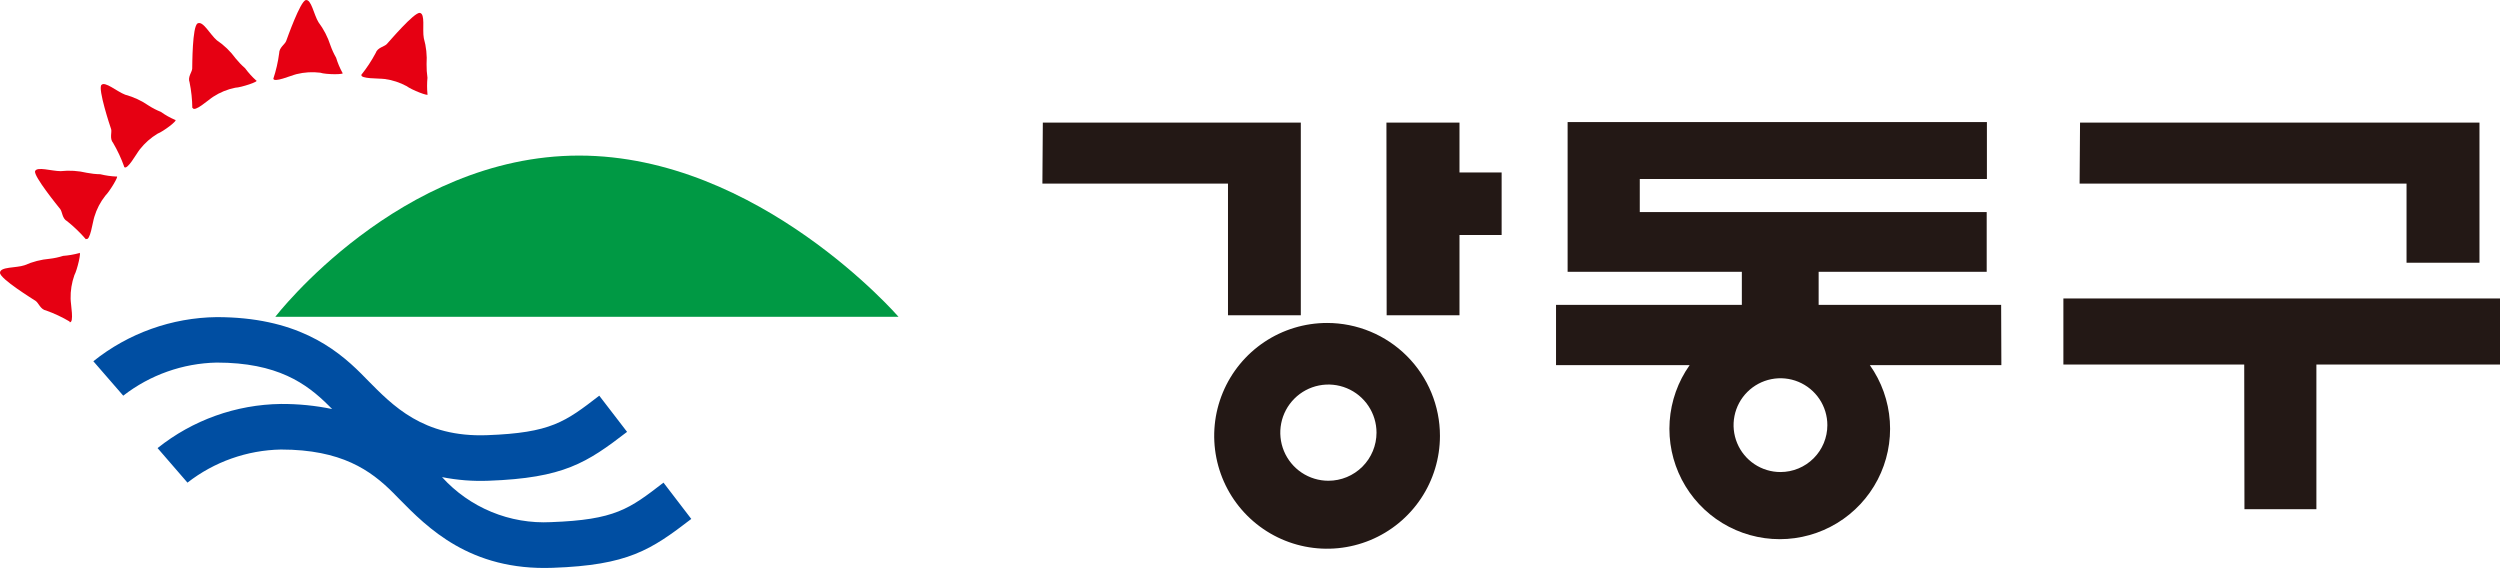
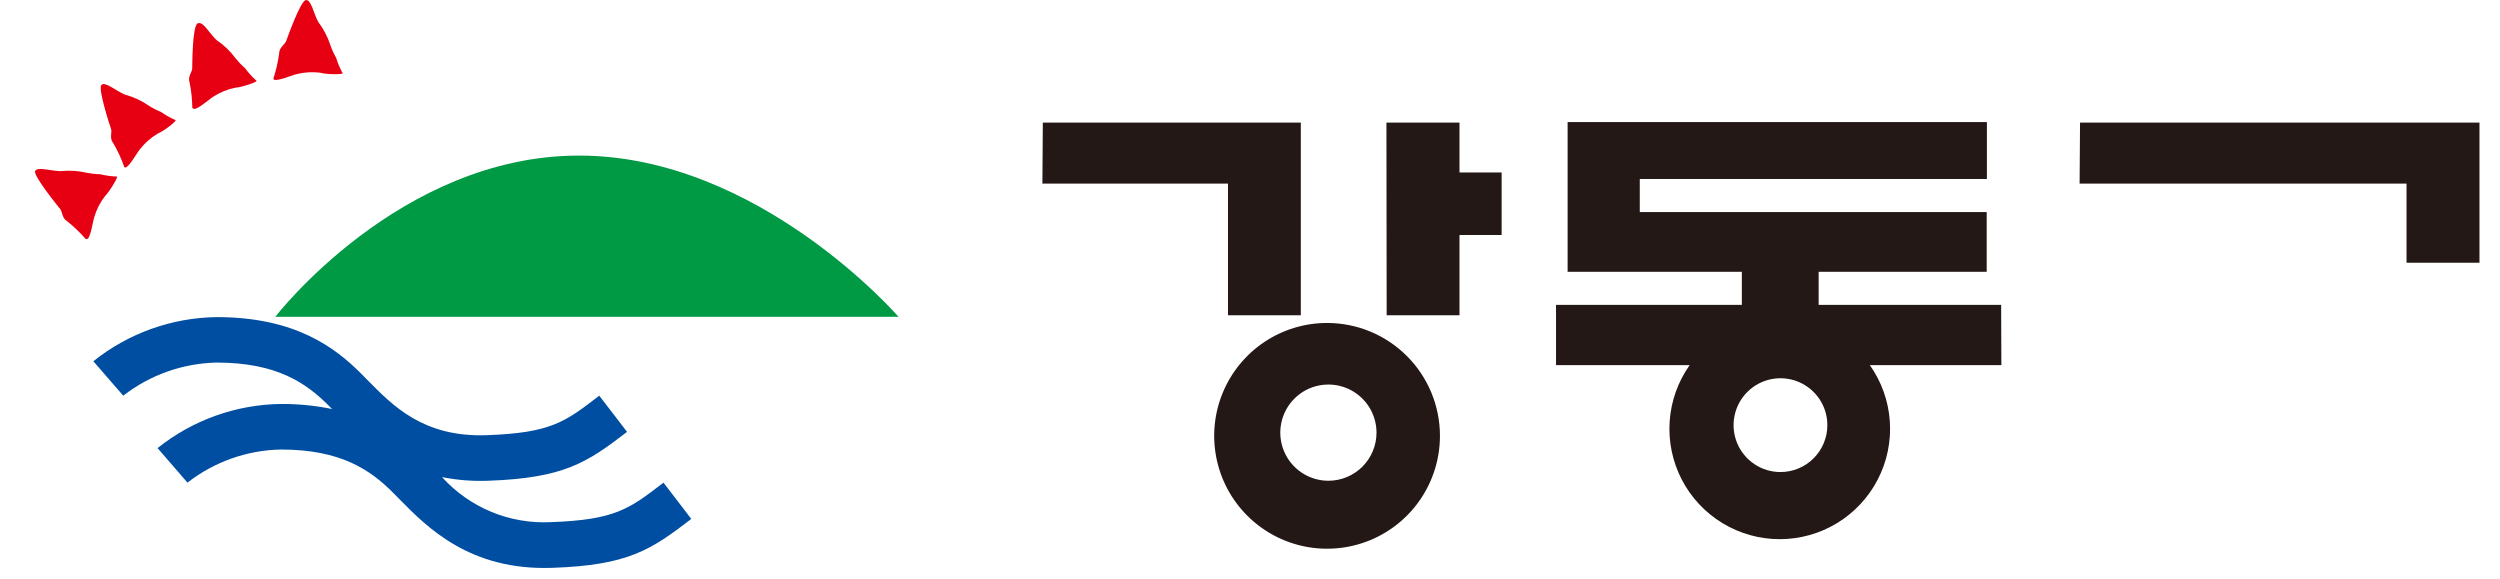
<svg xmlns="http://www.w3.org/2000/svg" width="190" height="44" viewBox="0 0 190 44" fill="none">
  <g clip-path="url(#clip0_107_6156)">
    <path d="M79.222 13.954H93.327V23.959H98.862V9.317H79.255L79.222 13.954Z" fill="#231815" />
    <path d="M114.124 13.107H110.921V9.317H105.369L105.386 23.959H110.921V17.862H114.124V13.107Z" fill="#231815" />
    <path d="M158.05 13.954H182.897V19.967H188.44V9.317H158.083L158.05 13.954Z" fill="#231815" />
-     <path d="M156.817 22.684V27.707H170.561L170.578 38.701H176.046V27.707H190V22.684H156.817Z" fill="#231815" />
    <path d="M100.858 24.545C99.161 24.545 97.502 25.049 96.091 25.991C94.681 26.934 93.581 28.274 92.932 29.841C92.282 31.409 92.113 33.134 92.444 34.798C92.775 36.462 93.592 37.991 94.791 39.19C95.991 40.39 97.52 41.207 99.184 41.538C100.848 41.869 102.573 41.699 104.141 41.05C105.708 40.401 107.048 39.301 107.991 37.89C108.933 36.48 109.436 34.821 109.436 33.124C109.436 30.849 108.533 28.667 106.924 27.058C105.315 25.449 103.133 24.545 100.858 24.545ZM100.958 36.537C100.235 36.537 99.528 36.323 98.927 35.921C98.326 35.519 97.857 34.948 97.58 34.28C97.304 33.612 97.231 32.877 97.372 32.168C97.513 31.459 97.862 30.807 98.373 30.296C98.884 29.784 99.536 29.436 100.245 29.295C100.954 29.154 101.689 29.226 102.357 29.503C103.026 29.78 103.597 30.248 103.998 30.85C104.4 31.451 104.615 32.158 104.615 32.881C104.615 33.851 104.229 34.781 103.544 35.466C102.858 36.152 101.928 36.537 100.958 36.537Z" fill="#231815" />
    <path d="M152.087 23.17H138.217V20.655H150.989V16.118H124.623V13.602H151.005V9.275H119.139V20.655H132.38V23.17H118.258V27.749H128.414C127.526 29.004 127.001 30.48 126.895 32.013C126.789 33.547 127.107 35.08 127.813 36.446C128.52 37.811 129.589 38.956 130.902 39.755C132.216 40.554 133.723 40.977 135.261 40.977C136.798 40.977 138.306 40.554 139.619 39.755C140.933 38.956 142.001 37.811 142.708 36.446C143.415 35.08 143.733 33.547 143.627 32.013C143.521 30.48 142.995 29.004 142.108 27.749H152.104L152.087 23.17ZM135.315 35.875C134.61 35.875 133.921 35.666 133.335 35.274C132.749 34.883 132.292 34.326 132.023 33.675C131.753 33.024 131.682 32.307 131.82 31.616C131.957 30.924 132.297 30.289 132.795 29.791C133.294 29.293 133.929 28.953 134.62 28.816C135.311 28.678 136.028 28.749 136.679 29.018C137.33 29.288 137.887 29.745 138.279 30.331C138.67 30.917 138.879 31.606 138.879 32.311C138.879 33.256 138.504 34.163 137.835 34.831C137.167 35.5 136.26 35.875 135.315 35.875Z" fill="#231815" />
-     <path d="M5.292 24.437C4.724 24.101 4.126 23.82 3.505 23.598C3.078 23.523 2.935 23.028 2.717 22.877C2.499 22.726 0 21.2 0 20.73C0 20.26 1.216 20.378 1.862 20.16C2.473 19.89 3.125 19.722 3.79 19.665C4.132 19.625 4.469 19.552 4.797 19.447C5.208 19.415 5.615 19.345 6.013 19.237C6.222 19.019 5.87 20.52 5.652 20.915C5.45 21.488 5.353 22.093 5.367 22.701C5.367 23.128 5.652 24.562 5.292 24.487" fill="#E60012" />
    <path d="M6.533 18.189C6.1 17.689 5.623 17.228 5.107 16.814C4.721 16.613 4.738 16.093 4.579 15.892C4.419 15.69 2.533 13.376 2.667 13.007C2.801 12.638 3.933 13.007 4.612 13.007C5.277 12.935 5.949 12.978 6.6 13.133C6.937 13.199 7.279 13.236 7.623 13.242C8.024 13.341 8.434 13.4 8.847 13.418C9.116 13.275 8.302 14.592 8.009 14.868C7.629 15.347 7.345 15.893 7.17 16.479C7.036 16.881 6.86 18.332 6.541 18.156" fill="#E60012" />
    <path d="M9.434 12.654C9.211 12.031 8.93 11.431 8.596 10.86C8.31 10.533 8.52 10.021 8.445 9.811C8.369 9.602 7.43 6.759 7.707 6.457C7.983 6.155 8.872 6.952 9.51 7.195C10.154 7.37 10.764 7.654 11.313 8.034C11.602 8.219 11.908 8.376 12.227 8.503C12.562 8.743 12.921 8.945 13.3 9.107C13.602 9.107 12.378 10.013 11.983 10.155C11.461 10.468 11 10.875 10.625 11.354C10.357 11.69 9.669 12.973 9.434 12.688" fill="#E60012" />
    <path d="M14.617 8.227C14.61 7.564 14.54 6.905 14.407 6.256C14.248 5.853 14.6 5.468 14.608 5.216C14.617 4.964 14.608 1.996 15.019 1.778C15.43 1.56 15.958 2.616 16.478 3.061C17.033 3.435 17.518 3.904 17.912 4.445C18.128 4.711 18.366 4.958 18.625 5.183C18.872 5.52 19.153 5.832 19.464 6.113C19.766 6.18 18.298 6.658 17.879 6.667C17.281 6.788 16.712 7.021 16.202 7.354C15.841 7.581 14.768 8.57 14.642 8.193" fill="#E60012" />
    <path d="M20.772 5.988C20.981 5.357 21.13 4.709 21.216 4.05C21.216 3.614 21.652 3.371 21.745 3.128C21.837 2.885 22.818 0.101 23.237 0.008C23.657 -0.084 23.85 1.115 24.202 1.686C24.603 2.221 24.912 2.819 25.116 3.455C25.23 3.778 25.373 4.089 25.544 4.386C25.664 4.781 25.824 5.163 26.022 5.526C26.282 5.686 24.738 5.669 24.344 5.526C23.739 5.45 23.125 5.487 22.533 5.635C22.114 5.736 20.78 6.323 20.772 5.962" fill="#E60012" />
-     <path d="M27.447 5.702C27.869 5.18 28.239 4.618 28.554 4.025C28.688 3.614 29.208 3.547 29.393 3.354C29.577 3.161 31.481 0.914 31.908 0.981C32.336 1.048 32.084 2.23 32.21 2.901C32.393 3.544 32.464 4.214 32.42 4.88C32.416 5.225 32.438 5.57 32.487 5.912C32.448 6.322 32.448 6.735 32.487 7.145C32.672 7.388 31.238 6.809 30.91 6.549C30.389 6.267 29.821 6.082 29.233 6.004C28.805 5.945 27.346 6.004 27.472 5.677" fill="#E60012" />
    <path d="M50.425 36.68C47.825 38.684 46.752 39.506 41.879 39.682C40.331 39.762 38.784 39.497 37.351 38.905C35.918 38.313 34.635 37.41 33.594 36.261C34.756 36.491 35.941 36.584 37.124 36.537C42.852 36.328 44.588 35.179 47.657 32.822L45.544 30.072C42.953 32.068 41.871 32.898 37.007 33.074C32.143 33.25 29.837 30.81 27.925 28.881L27.456 28.403C25.451 26.399 22.424 24.101 16.47 24.101C13.058 24.143 9.758 25.323 7.094 27.455L9.367 30.072C11.403 28.491 13.893 27.609 16.47 27.556C21.082 27.556 23.296 29.141 24.998 30.843L25.242 31.087C23.962 30.822 22.657 30.693 21.351 30.701C17.939 30.744 14.64 31.925 11.975 34.055L14.248 36.68C16.281 35.096 18.773 34.213 21.351 34.164C25.954 34.164 28.168 35.741 29.879 37.452L30.323 37.904C32.47 40.085 35.707 43.389 42.005 43.154C47.733 42.953 49.46 41.804 52.538 39.439L50.425 36.68Z" fill="#004EA2" />
    <path d="M20.923 24.076H68.287C68.287 24.076 57.67 11.824 44.009 11.824C30.349 11.824 20.923 24.076 20.923 24.076Z" fill="#009944" />
  </g>
  <defs>
    <clipPath id="clip0_107_6156">
      <rect width="190" height="43.162" fill="white" />
    </clipPath>
  </defs>
</svg>